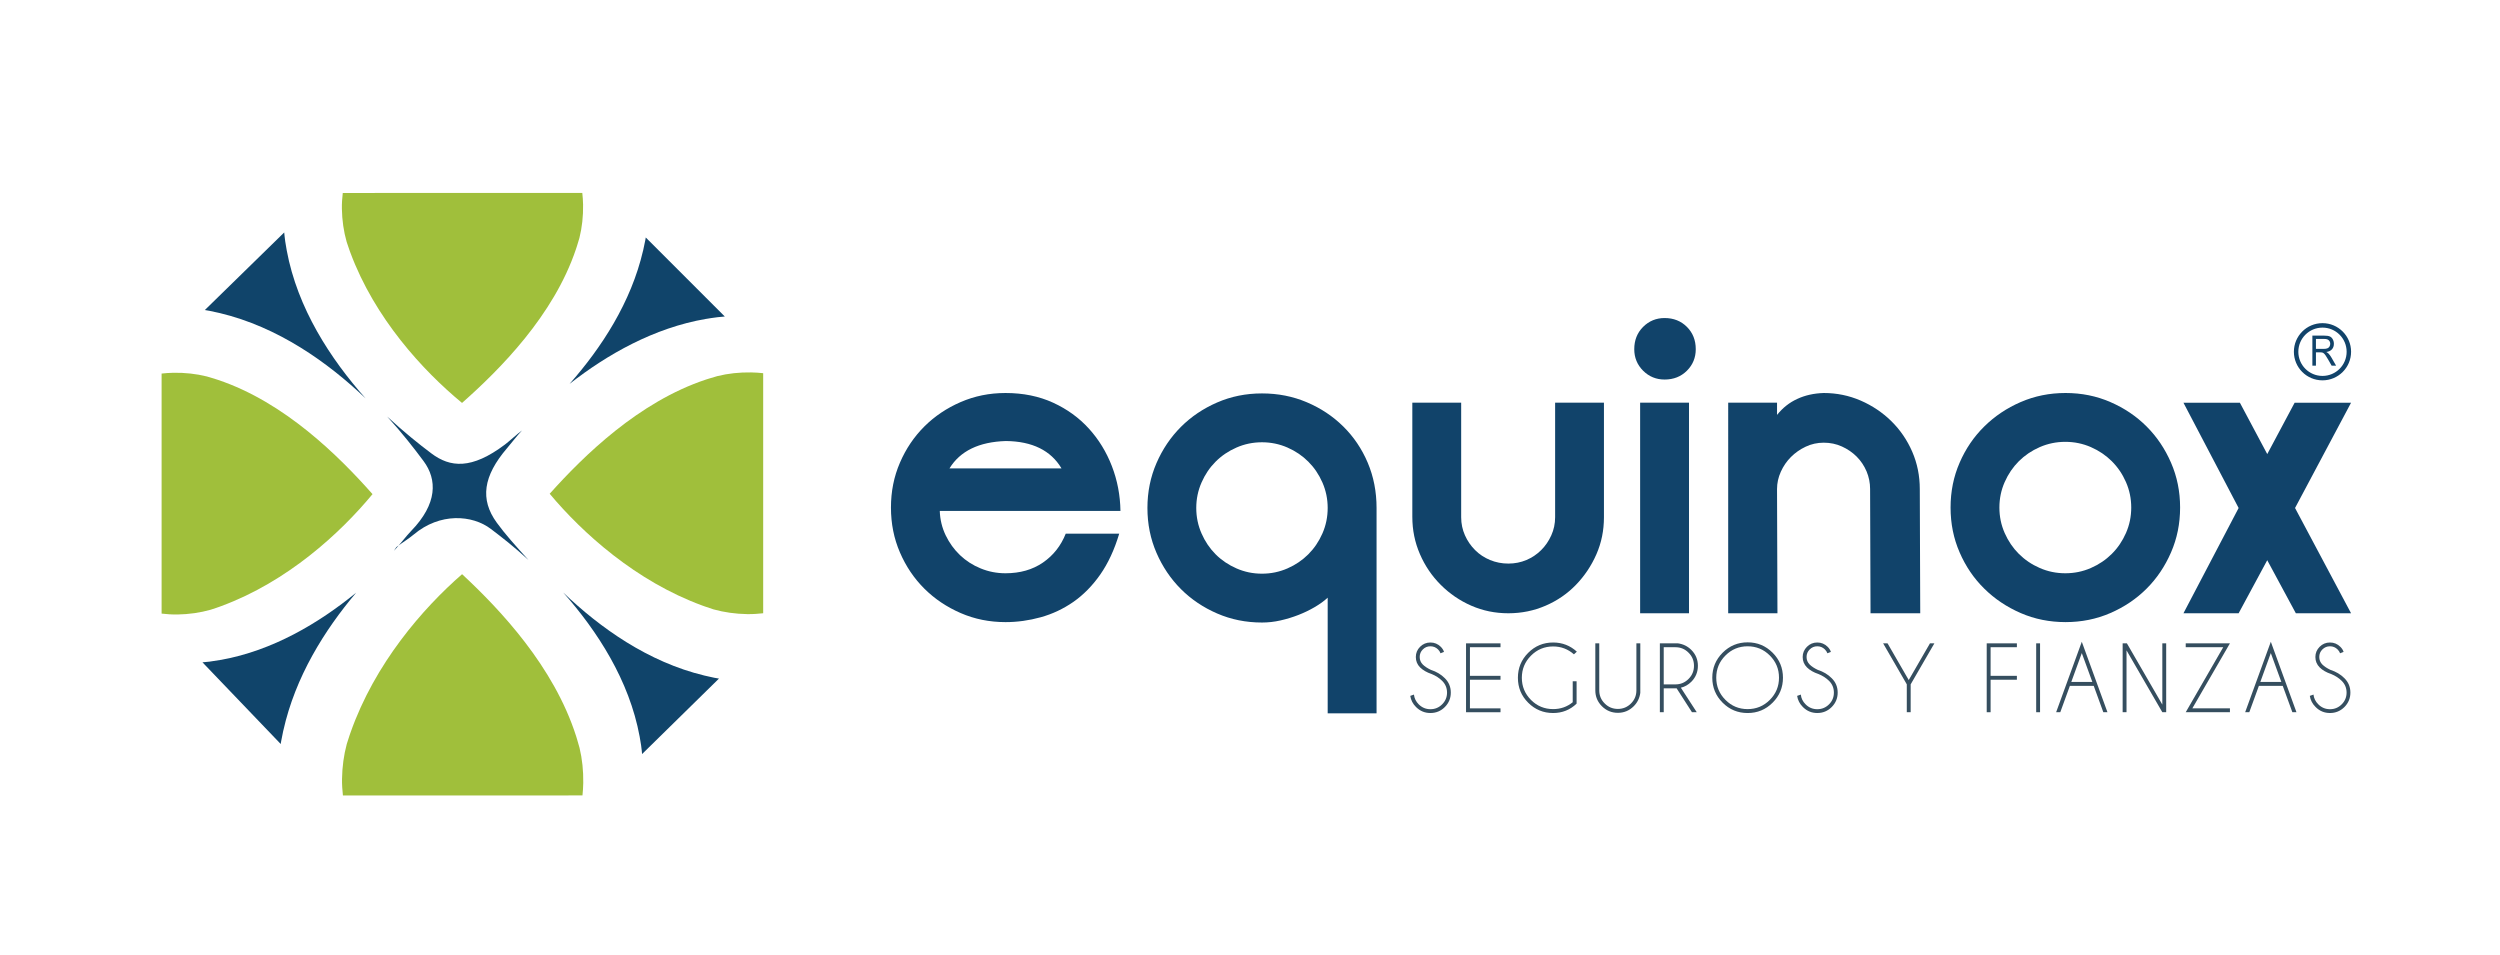
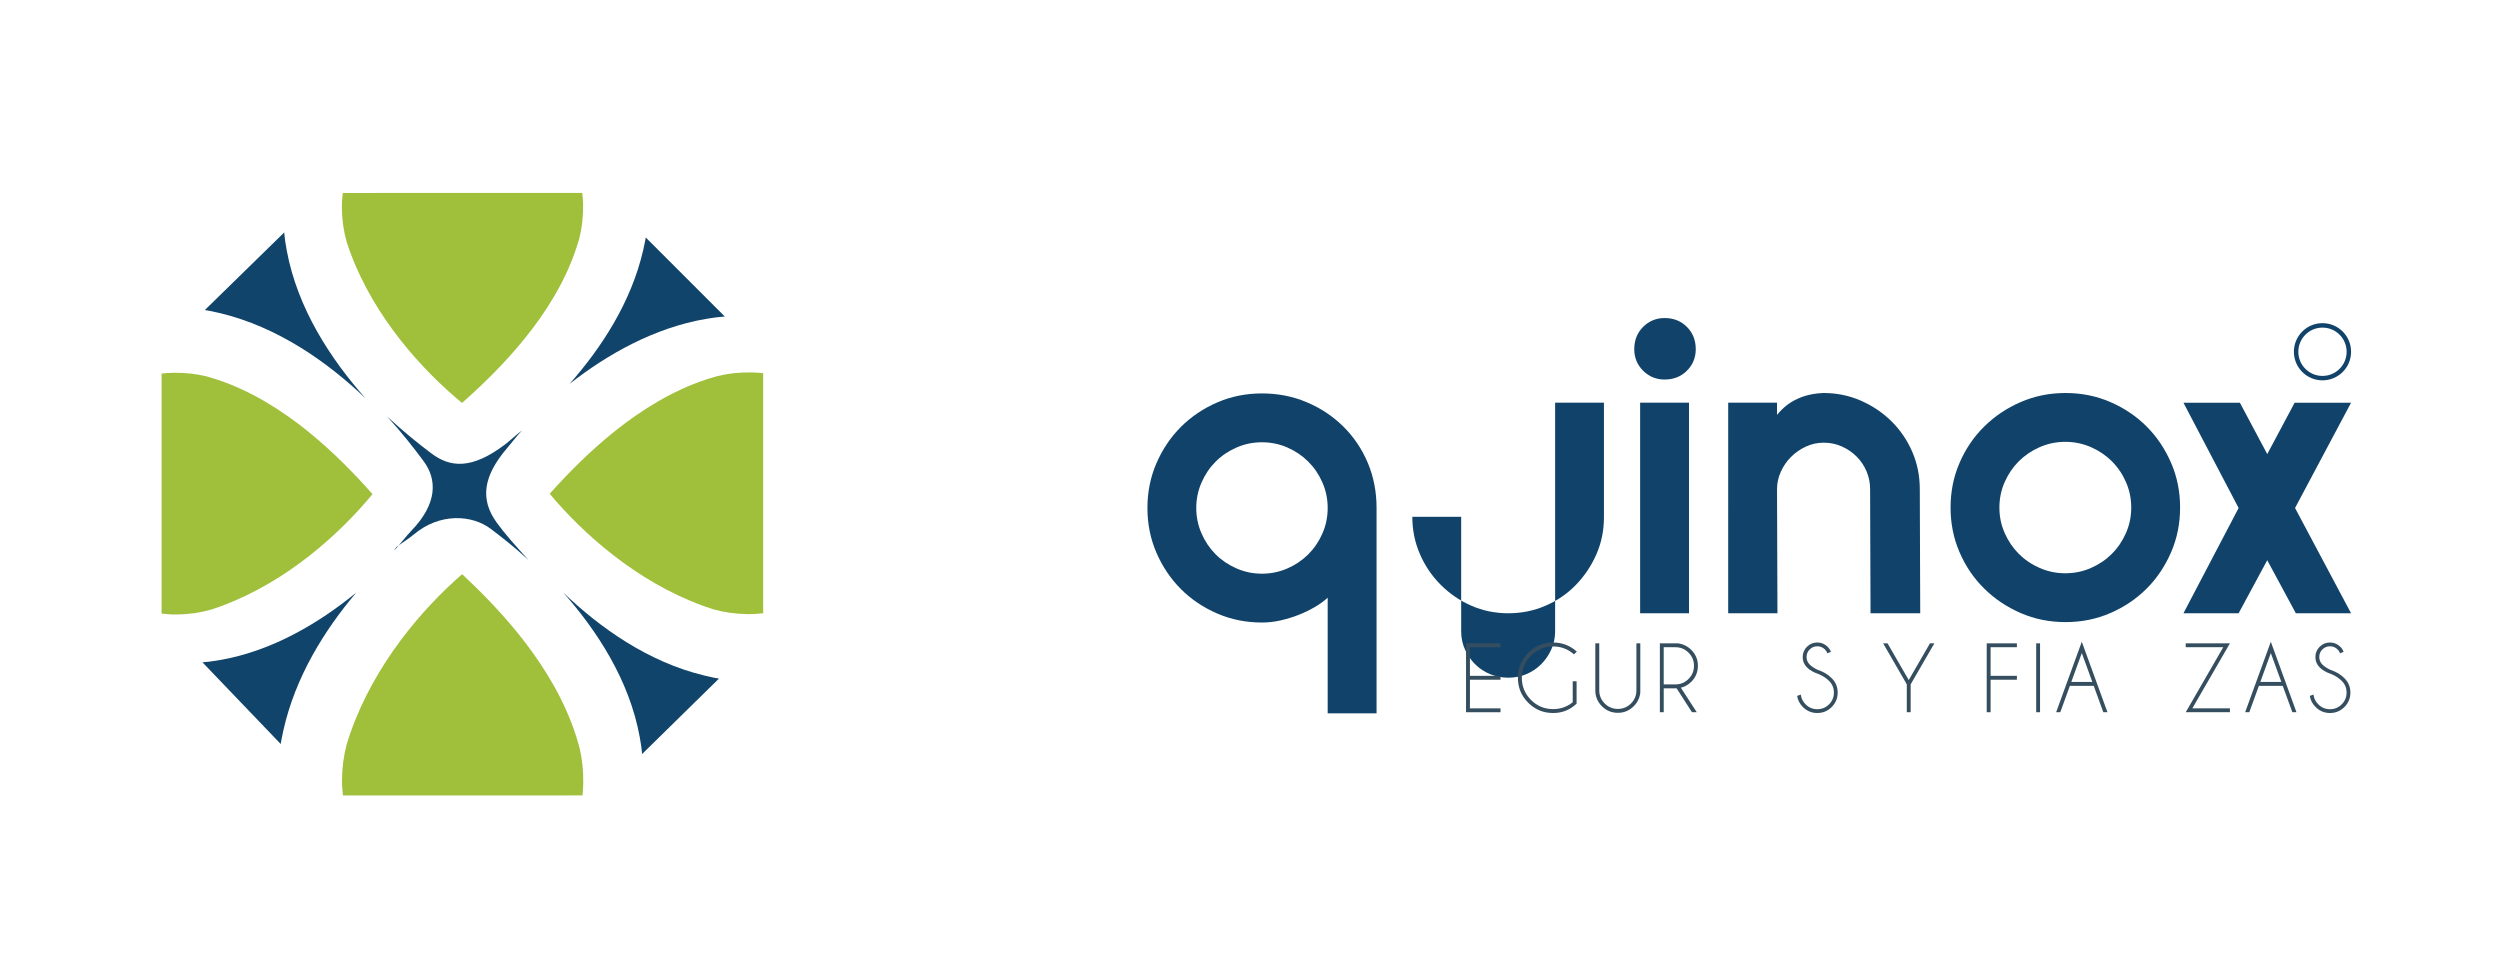
<svg xmlns="http://www.w3.org/2000/svg" id="Layer_1" x="0px" y="0px" width="200.667px" height="76.667px" viewBox="0 0 200.667 76.667" xml:space="preserve">
  <g>
    <g>
      <g>
-         <path fill="#11436A" d="M75.433,41.01c0.023,0.699,0.183,1.353,0.475,1.961c0.293,0.608,0.678,1.138,1.149,1.589    c0.474,0.451,1.025,0.808,1.657,1.065c0.631,0.259,1.294,0.389,1.994,0.389c1.17,0,2.175-0.287,3.01-0.862    c0.832-0.574,1.439-1.346,1.824-2.315h4.293c-0.383,1.284-0.891,2.378-1.521,3.28c-0.631,0.9-1.354,1.633-2.161,2.197    c-0.812,0.562-1.687,0.974-2.622,1.232c-0.935,0.259-1.876,0.389-2.822,0.389c-1.287,0-2.484-0.242-3.6-0.727    c-1.117-0.485-2.088-1.137-2.916-1.961c-0.824-0.821-1.48-1.791-1.959-2.907c-0.482-1.115-0.72-2.315-0.72-3.601    c0-1.284,0.237-2.484,0.72-3.6c0.479-1.115,1.135-2.083,1.959-2.906c0.828-0.824,1.799-1.477,2.916-1.961    c1.115-0.484,2.312-0.727,3.6-0.727c1.418,0,2.691,0.26,3.82,0.777c1.127,0.518,2.084,1.211,2.872,2.08    c0.788,0.867,1.403,1.869,1.844,3.008s0.67,2.337,0.69,3.599H75.433z M85.204,37.597c-0.856-1.441-2.344-2.174-4.462-2.197    c-2.164,0.066-3.674,0.801-4.531,2.197H85.204z" />
        <path fill="#11436A" d="M110.492,57.259h-3.923v-9.285c-0.291,0.271-0.642,0.523-1.05,0.761c-0.403,0.236-0.838,0.446-1.3,0.626    c-0.463,0.18-0.94,0.326-1.438,0.439c-0.495,0.113-0.991,0.168-1.486,0.168c-1.286,0-2.484-0.242-3.601-0.727    c-1.113-0.483-2.085-1.136-2.907-1.959c-0.822-0.824-1.476-1.793-1.96-2.907c-0.484-1.116-0.727-2.316-0.727-3.601    c0-1.285,0.242-2.484,0.727-3.602c0.484-1.115,1.138-2.083,1.96-2.906c0.822-0.822,1.794-1.477,2.907-1.96    c1.116-0.485,2.314-0.728,3.601-0.728c1.284,0,2.485,0.236,3.601,0.711c1.116,0.472,2.09,1.119,2.924,1.943    c0.834,0.823,1.488,1.791,1.962,2.906c0.472,1.115,0.71,2.328,0.71,3.635V57.259z M106.569,40.774    c0-0.722-0.141-1.403-0.423-2.046c-0.282-0.642-0.658-1.2-1.133-1.673c-0.473-0.474-1.029-0.851-1.673-1.133    c-0.646-0.281-1.325-0.422-2.045-0.422c-0.724,0-1.403,0.141-2.044,0.422c-0.646,0.282-1.203,0.659-1.676,1.133    c-0.474,0.473-0.85,1.031-1.131,1.673c-0.282,0.643-0.424,1.324-0.424,2.046c0,0.721,0.142,1.403,0.424,2.045    c0.281,0.642,0.657,1.199,1.131,1.674c0.473,0.473,1.03,0.85,1.676,1.132c0.641,0.282,1.32,0.423,2.044,0.423    c0.72,0,1.399-0.141,2.045-0.423c0.644-0.282,1.2-0.659,1.673-1.132c0.475-0.475,0.851-1.032,1.133-1.674    S106.569,41.495,106.569,40.774z" />
-         <path fill="#11436A" d="M124.824,32.323h3.92v9.194c0,1.06-0.201,2.051-0.607,2.976c-0.406,0.924-0.953,1.74-1.641,2.45    c-0.686,0.71-1.498,1.268-2.434,1.673c-0.936,0.406-1.934,0.609-2.993,0.609c-1.056,0-2.05-0.203-2.974-0.609    c-0.925-0.405-1.742-0.963-2.45-1.673c-0.712-0.71-1.269-1.533-1.673-2.468c-0.406-0.936-0.609-1.933-0.609-2.992v-9.16h3.921    v9.194c0,0.519,0.103,1.003,0.304,1.453c0.202,0.452,0.474,0.846,0.814,1.184c0.335,0.339,0.736,0.603,1.197,0.796    c0.463,0.19,0.951,0.287,1.47,0.287c0.521,0,1.001-0.097,1.454-0.287c0.452-0.193,0.844-0.457,1.184-0.796    c0.34-0.338,0.607-0.731,0.811-1.184c0.203-0.45,0.307-0.935,0.307-1.453V32.323z" />
+         <path fill="#11436A" d="M124.824,32.323h3.92v9.194c0,1.06-0.201,2.051-0.607,2.976c-0.406,0.924-0.953,1.74-1.641,2.45    c-0.686,0.71-1.498,1.268-2.434,1.673c-0.936,0.406-1.934,0.609-2.993,0.609c-1.056,0-2.05-0.203-2.974-0.609    c-0.925-0.405-1.742-0.963-2.45-1.673c-0.712-0.71-1.269-1.533-1.673-2.468c-0.406-0.936-0.609-1.933-0.609-2.992h3.921    v9.194c0,0.519,0.103,1.003,0.304,1.453c0.202,0.452,0.474,0.846,0.814,1.184c0.335,0.339,0.736,0.603,1.197,0.796    c0.463,0.19,0.951,0.287,1.47,0.287c0.521,0,1.001-0.097,1.454-0.287c0.452-0.193,0.844-0.457,1.184-0.796    c0.34-0.338,0.607-0.731,0.811-1.184c0.203-0.45,0.307-0.935,0.307-1.453V32.323z" />
        <path fill="#11436A" d="M131.177,28.03c0-0.721,0.236-1.318,0.709-1.791c0.475-0.474,1.051-0.711,1.725-0.711    c0.723,0,1.318,0.237,1.793,0.711c0.473,0.473,0.709,1.07,0.709,1.791c0,0.677-0.236,1.251-0.709,1.725    c-0.475,0.473-1.07,0.709-1.793,0.709c-0.674,0-1.25-0.236-1.725-0.709C131.414,29.281,131.177,28.707,131.177,28.03z     M131.648,32.323h3.923v16.902h-3.923V32.323z" />
        <path fill="#11436A" d="M150.107,39.253c0-0.494-0.094-0.969-0.285-1.42c-0.193-0.451-0.457-0.846-0.795-1.184    c-0.34-0.338-0.732-0.607-1.184-0.811s-0.934-0.305-1.455-0.305c-0.516,0-1.002,0.107-1.453,0.322    c-0.45,0.213-0.846,0.49-1.182,0.827c-0.338,0.338-0.609,0.733-0.812,1.183c-0.203,0.451-0.304,0.914-0.304,1.387l0.034,9.973    h-3.954V32.323h3.92v0.98c0.451-0.564,0.989-0.993,1.624-1.283c0.628-0.294,1.34-0.451,2.127-0.475    c1.036,0,2.021,0.201,2.961,0.607c0.934,0.406,1.756,0.959,2.467,1.657c0.709,0.7,1.268,1.517,1.673,2.45    c0.405,0.936,0.606,1.934,0.606,2.992l0.036,9.973h-3.99L150.107,39.253z" />
        <path fill="#11436A" d="M156.566,40.739c0-1.284,0.24-2.484,0.727-3.6c0.482-1.115,1.141-2.083,1.977-2.906    c0.834-0.824,1.807-1.477,2.923-1.961c1.114-0.484,2.317-0.727,3.603-0.727c1.283,0,2.484,0.242,3.597,0.727    c1.118,0.484,2.085,1.137,2.909,1.961c0.822,0.823,1.475,1.791,1.959,2.906c0.486,1.115,0.729,2.315,0.729,3.6    c0,1.285-0.242,2.485-0.729,3.601c-0.484,1.116-1.137,2.086-1.959,2.907c-0.824,0.824-1.791,1.476-2.909,1.961    c-1.112,0.484-2.313,0.727-3.597,0.727c-1.285,0-2.488-0.242-3.603-0.727c-1.116-0.485-2.089-1.137-2.923-1.961    c-0.836-0.821-1.494-1.791-1.977-2.907C156.806,43.225,156.566,42.024,156.566,40.739z M160.485,40.739    c0,0.724,0.141,1.404,0.425,2.047c0.283,0.641,0.662,1.199,1.136,1.672c0.477,0.474,1.033,0.852,1.679,1.133    c0.645,0.283,1.328,0.423,2.051,0.423c0.726,0,1.409-0.14,2.053-0.423c0.646-0.281,1.203-0.659,1.679-1.133    c0.476-0.473,0.854-1.031,1.136-1.672c0.283-0.643,0.424-1.323,0.424-2.047c0-0.719-0.141-1.401-0.424-2.045    c-0.281-0.642-0.66-1.199-1.136-1.673c-0.476-0.473-1.032-0.851-1.679-1.133c-0.644-0.28-1.327-0.423-2.053-0.423    c-0.723,0-1.406,0.143-2.051,0.423c-0.646,0.282-1.202,0.66-1.679,1.133c-0.474,0.474-0.853,1.031-1.136,1.673    C160.625,39.338,160.485,40.021,160.485,40.739z" />
        <path fill="#11436A" d="M179.687,49.226h-4.429l4.429-8.451l-4.429-8.451h4.53l2.197,4.124l2.199-4.124h4.529l-4.497,8.451    l4.497,8.451h-4.432l-2.297-4.26L179.687,49.226z" />
      </g>
      <g>
-         <path fill="#354E5F" d="M114.919,54.105c-0.393-0.131-0.704-0.31-0.935-0.537c-0.228-0.229-0.34-0.507-0.34-0.832    c0-0.316,0.112-0.592,0.34-0.82c0.23-0.229,0.507-0.345,0.829-0.345c0.324,0,0.599,0.115,0.832,0.343    c0.124,0.123,0.212,0.26,0.261,0.412l-0.281,0.11c-0.038-0.112-0.106-0.218-0.201-0.312c-0.169-0.164-0.372-0.249-0.61-0.249    c-0.237,0-0.441,0.085-0.607,0.251c-0.169,0.166-0.252,0.369-0.252,0.609c0,0.237,0.083,0.44,0.252,0.608    c0.157,0.154,0.375,0.297,0.65,0.427c0.442,0.141,0.813,0.363,1.116,0.667c0.319,0.316,0.479,0.702,0.479,1.153    c0,0.454-0.16,0.841-0.479,1.162c-0.319,0.32-0.705,0.479-1.159,0.479c-0.45,0-0.835-0.16-1.156-0.483    c-0.257-0.254-0.409-0.553-0.46-0.892l0.294-0.105c0.033,0.3,0.161,0.56,0.383,0.782c0.262,0.262,0.576,0.393,0.939,0.393    c0.368,0,0.683-0.131,0.944-0.393c0.26-0.26,0.391-0.574,0.391-0.942c0-0.365-0.131-0.681-0.391-0.94    C115.531,54.424,115.251,54.242,114.919,54.105z" />
        <path fill="#354E5F" d="M120.441,51.639v0.31h-2.454v2.298h2.454v0.313h-2.454v2.298h2.454v0.311h-2.767v-5.529H120.441z" />
        <path fill="#354E5F" d="M126.548,56.479c-0.523,0.502-1.151,0.753-1.883,0.753c-0.782,0-1.451-0.275-2.002-0.827    c-0.554-0.552-0.826-1.218-0.826-2.001c0-0.782,0.272-1.448,0.826-2.003c0.551-0.553,1.22-0.83,2.002-0.83    c0.731,0,1.367,0.246,1.903,0.735l-0.233,0.215c-0.476-0.419-1.032-0.633-1.67-0.633c-0.692,0-1.287,0.247-1.777,0.738    c-0.489,0.489-0.735,1.084-0.735,1.777c0,0.694,0.246,1.287,0.735,1.779c0.49,0.491,1.085,0.735,1.777,0.735    c0.596,0,1.12-0.182,1.572-0.551v-1.684h0.311V56.479z" />
        <path fill="#354E5F" d="M131.346,51.639h0.316v3.975c-0.058,0.422-0.234,0.78-0.528,1.073c-0.354,0.353-0.778,0.529-1.273,0.529    c-0.501,0-0.927-0.177-1.28-0.529c-0.353-0.352-0.53-0.776-0.53-1.274v-3.773h0.316v3.773c0,0.41,0.144,0.762,0.438,1.052    c0.289,0.293,0.643,0.438,1.057,0.438c0.409,0,0.763-0.146,1.053-0.438c0.289-0.29,0.433-0.642,0.433-1.052V51.639z" />
        <path fill="#354E5F" d="M134.575,55.247c-0.028,0.002-0.06,0.003-0.093,0.003h-0.939v1.918h-0.311v-5.529h1.451    c0.422,0.058,0.779,0.233,1.076,0.529c0.35,0.352,0.526,0.777,0.526,1.274c0,0.499-0.177,0.927-0.526,1.279    c-0.247,0.244-0.526,0.404-0.842,0.479l1.275,1.967h-0.384L134.575,55.247z M133.542,51.953v2.981h0.939    c0.412,0,0.761-0.145,1.051-0.436c0.295-0.292,0.439-0.646,0.439-1.057c0-0.412-0.145-0.766-0.439-1.054    c-0.29-0.292-0.639-0.436-1.051-0.436H133.542z" />
-         <path fill="#354E5F" d="M142.282,52.391c0.554,0.555,0.831,1.223,0.831,2.007c0,0.781-0.277,1.45-0.831,2.004    c-0.555,0.556-1.22,0.831-2.006,0.831c-0.782,0-1.452-0.275-2.006-0.831c-0.554-0.554-0.83-1.223-0.83-2.004    c0-0.784,0.276-1.452,0.83-2.007c0.554-0.554,1.224-0.832,2.006-0.832C141.062,51.559,141.727,51.837,142.282,52.391z     M140.276,51.876c-0.695,0-1.291,0.247-1.779,0.738c-0.494,0.492-0.739,1.086-0.739,1.783c0,0.695,0.245,1.288,0.739,1.782    c0.488,0.493,1.084,0.739,1.779,0.739c0.696,0,1.291-0.246,1.781-0.739c0.493-0.494,0.738-1.087,0.738-1.782    c0-0.697-0.245-1.291-0.738-1.783C141.567,52.123,140.972,51.876,140.276,51.876z" />
        <path fill="#354E5F" d="M145.972,54.105c-0.396-0.131-0.707-0.31-0.935-0.537c-0.227-0.229-0.342-0.507-0.342-0.832    c0-0.316,0.115-0.592,0.342-0.82c0.228-0.229,0.505-0.345,0.831-0.345c0.318,0,0.597,0.115,0.828,0.343    c0.125,0.123,0.214,0.26,0.264,0.412l-0.28,0.11c-0.043-0.112-0.109-0.218-0.205-0.312c-0.169-0.164-0.37-0.249-0.606-0.249    c-0.24,0-0.442,0.085-0.609,0.251c-0.169,0.166-0.253,0.369-0.253,0.609c0,0.237,0.084,0.44,0.253,0.608    c0.155,0.154,0.373,0.297,0.65,0.427c0.442,0.141,0.813,0.363,1.115,0.667c0.32,0.316,0.48,0.702,0.48,1.153    c0,0.454-0.16,0.841-0.48,1.162c-0.319,0.32-0.707,0.479-1.156,0.479c-0.454,0-0.839-0.16-1.159-0.483    c-0.255-0.254-0.409-0.553-0.46-0.892l0.295-0.105c0.031,0.3,0.159,0.56,0.383,0.782c0.26,0.262,0.573,0.393,0.941,0.393    c0.367,0,0.681-0.131,0.944-0.393c0.26-0.26,0.387-0.574,0.387-0.942c0-0.365-0.127-0.681-0.387-0.94    C146.583,54.424,146.303,54.242,145.972,54.105z" />
        <path fill="#354E5F" d="M153.053,54.931l-1.901-3.292h0.356l1.7,2.947l1.704-2.947h0.355l-1.904,3.292v2.237h-0.311V54.931z" />
        <path fill="#354E5F" d="M161.889,51.639v0.31h-2.11v2.298h2.11v0.313h-2.11v2.608h-0.312v-5.529H161.889z" />
        <path fill="#354E5F" d="M163.749,51.639v5.529h-0.311v-5.529H163.749z" />
        <path fill="#354E5F" d="M168.057,55.051h-1.914l-0.771,2.117h-0.333l2.06-5.657l2.06,5.657h-0.332L168.057,55.051z     M167.945,54.737l-0.846-2.317l-0.843,2.317H167.945z" />
-         <path fill="#354E5F" d="M170.378,51.639h0.342l2.843,4.917v-4.917h0.31v5.529h-0.31l-2.874-4.966v4.966h-0.311V51.639z" />
        <path fill="#354E5F" d="M178.453,51.948h-3.012v-0.31h3.549l-3.018,5.219h3.018v0.311h-3.549L178.453,51.948z" />
        <path fill="#354E5F" d="M183.228,55.051h-1.914l-0.771,2.117h-0.332l2.061-5.657l2.058,5.657H184L183.228,55.051z     M183.116,54.737l-0.845-2.317l-0.841,2.317H183.116z" />
        <path fill="#354E5F" d="M187.122,54.105c-0.394-0.131-0.705-0.31-0.932-0.537c-0.227-0.229-0.342-0.507-0.342-0.832    c0-0.316,0.115-0.592,0.342-0.82c0.227-0.229,0.503-0.345,0.829-0.345c0.323,0,0.599,0.115,0.829,0.343    c0.129,0.123,0.215,0.26,0.264,0.412l-0.281,0.11c-0.041-0.112-0.109-0.218-0.205-0.312c-0.168-0.164-0.369-0.249-0.606-0.249    c-0.236,0-0.44,0.085-0.608,0.251c-0.169,0.166-0.252,0.369-0.252,0.609c0,0.237,0.083,0.44,0.252,0.608    c0.157,0.154,0.374,0.297,0.649,0.427c0.442,0.141,0.815,0.363,1.118,0.667c0.318,0.316,0.479,0.702,0.479,1.153    c0,0.454-0.161,0.841-0.479,1.162c-0.322,0.32-0.707,0.479-1.159,0.479c-0.451,0-0.837-0.16-1.155-0.483    c-0.258-0.254-0.411-0.553-0.464-0.892l0.294-0.105c0.034,0.3,0.162,0.56,0.387,0.782c0.258,0.262,0.574,0.393,0.938,0.393    c0.368,0,0.683-0.131,0.943-0.393c0.26-0.26,0.389-0.574,0.389-0.942c0-0.365-0.129-0.681-0.389-0.94    C187.735,54.424,187.455,54.242,187.122,54.105z" />
      </g>
      <g>
        <path fill="#10446A" d="M17.646,25.13c4.664,1.117,8.639,3.929,11.7,6.849c-2.82-3.172-5.472-7.235-6.331-11.879    c-0.042-0.241-0.084-0.48-0.121-0.722c-0.019-0.142-0.034-0.284-0.053-0.429c-0.011-0.098-0.018-0.192-0.028-0.291l-6.371,6.227    c0.133,0.021,0.266,0.045,0.397,0.069C17.113,25.006,17.377,25.064,17.646,25.13" />
        <path fill="#10446A" d="M56.544,54.226c-4.517-1.087-8.368-3.821-11.334-6.664c2.733,3.088,5.301,7.041,6.133,11.562    c0.041,0.233,0.082,0.467,0.117,0.702c0.019,0.138,0.033,0.276,0.051,0.416c0.011,0.096,0.018,0.188,0.027,0.284l6.172-6.059    c-0.128-0.023-0.258-0.043-0.385-0.067C57.061,54.348,56.805,54.29,56.544,54.226" />
        <path fill="#10446A" d="M51.792,19.297c-0.049,0.269-0.104,0.535-0.167,0.797c0,0.007,0,0.01,0,0.013H51.62    c-0.964,4.16-3.334,7.796-5.902,10.706c3.036-2.373,6.77-4.496,10.943-5.215v-0.001c0.003,0,0.011,0,0.017,0    c0.272-0.049,0.546-0.087,0.825-0.123c0.023-0.002,0.049-0.008,0.079-0.011c0.195-0.024,0.396-0.039,0.596-0.057l-6.346-6.345    c-0.006,0.043-0.009,0.087-0.019,0.129C51.804,19.226,51.797,19.263,51.792,19.297" />
        <path fill="#10446A" d="M22.572,59.476c0.048-0.276,0.103-0.555,0.165-0.827c0-0.004,0-0.007,0-0.013h0.006    c0.955-4.3,3.301-8.055,5.845-11.063c-3.007,2.454-6.704,4.646-10.835,5.39v0.001c-0.004,0-0.011,0-0.017,0    c-0.27,0.05-0.541,0.092-0.818,0.128c-0.022,0.003-0.048,0.007-0.076,0.013c-0.194,0.021-0.393,0.038-0.591,0.057l6.284,6.56    c0.005-0.046,0.009-0.09,0.017-0.133C22.561,59.549,22.568,59.512,22.572,59.476" />
        <path fill="#10446A" d="M31.81,43.919c0.5-0.377,0.999-0.68,1.402-1.017c2.104-1.768,4.693-1.582,6.192-0.443    c0.938,0.714,1.82,1.396,3.009,2.485c-1.095-1.209-1.845-2.041-2.539-2.991c-1.362-1.871-1.09-3.741,0.825-5.979    c0.304-0.356,0.821-1.024,1.201-1.425c-0.416,0.311-1.012,0.861-1.367,1.131c-2.687,2.027-4.406,1.845-5.909,0.712    c-1.018-0.762-2.252-1.759-3.548-2.958c1.188,1.298,2.173,2.566,2.918,3.57c1.107,1.487,1.13,3.43-1.002,5.624    c-0.37,0.381-0.938,1.127-1.373,1.585" />
        <path fill="#A0BF3B" d="M59.977,49.293c-0.939-0.015-1.849-0.142-2.708-0.381c-0.23-0.075-0.457-0.15-0.686-0.231    c-0.065-0.025-0.13-0.044-0.193-0.069c-5.354-1.959-9.63-5.827-12.268-8.979c2.74-3.059,7.143-7.378,12.553-9.171    c0.073-0.024,0.152-0.043,0.225-0.071c0.224-0.068,0.452-0.139,0.677-0.201c0.865-0.216,1.778-0.312,2.717-0.297    c0.327,0.006,0.646,0.026,0.964,0.062v19.269C60.835,49.271,60.41,49.3,59.977,49.293" />
        <path fill="#A0BF3B" d="M27.453,62.525c0.016-0.976,0.141-1.915,0.382-2.808c0.073-0.237,0.149-0.472,0.229-0.711    c0.025-0.067,0.044-0.134,0.07-0.199c1.953-5.552,5.813-9.984,8.956-12.719c3.054,2.839,7.365,7.401,9.156,13.01    c0.025,0.073,0.044,0.155,0.071,0.232c0.07,0.231,0.14,0.468,0.202,0.702c0.215,0.896,0.312,1.842,0.297,2.815    c-0.006,0.34-0.028,0.671-0.062,1l-19.229,0.005C27.478,63.415,27.446,62.975,27.453,62.525" />
        <path fill="#A0BF3B" d="M27.442,16.752c0.016,0.925,0.141,1.819,0.383,2.664c0.073,0.227,0.149,0.449,0.229,0.674    c0.026,0.064,0.044,0.128,0.07,0.19c1.956,5.266,5.818,9.47,8.962,12.062c3.051-2.694,7.359-7.027,9.146-12.35    c0.025-0.07,0.045-0.148,0.072-0.22c0.07-0.221,0.138-0.443,0.203-0.668c0.213-0.85,0.31-1.748,0.295-2.671    c-0.007-0.321-0.029-0.636-0.063-0.949l-19.226,0.006C27.466,15.908,27.435,16.325,27.442,16.752" />
        <path fill="#A0BF3B" d="M14.238,49.324c0.928-0.017,1.827-0.142,2.675-0.384c0.228-0.073,0.451-0.149,0.677-0.228    c0.065-0.027,0.129-0.045,0.191-0.071c5.29-1.959,9.515-5.828,12.12-8.978c-2.706-3.06-7.057-7.378-12.402-9.171    c-0.072-0.024-0.15-0.044-0.222-0.071c-0.221-0.07-0.447-0.139-0.669-0.203c-0.855-0.214-1.756-0.312-2.685-0.297    c-0.322,0.006-0.638,0.029-0.952,0.063v19.268C13.39,49.3,13.81,49.33,14.238,49.324" />
      </g>
    </g>
    <g>
      <path fill="#11436A" d="M186.418,25.938c-1.268,0-2.295,1.028-2.295,2.296s1.027,2.295,2.295,2.295s2.296-1.027,2.296-2.295   S187.686,25.938,186.418,25.938z M186.418,30.174c-1.071,0-1.938-0.869-1.938-1.939c0-1.072,0.867-1.939,1.938-1.939   s1.939,0.867,1.939,1.939C188.358,29.305,187.49,30.174,186.418,30.174z" />
      <g>
        <g>
-           <path fill="#11436A" d="M185.607,29.352V26.94h0.958c0.192,0,0.339,0.022,0.439,0.065c0.1,0.043,0.18,0.119,0.239,0.229     c0.061,0.109,0.091,0.23,0.091,0.363c0,0.172-0.05,0.316-0.149,0.434c-0.099,0.117-0.252,0.191-0.46,0.223     c0.076,0.041,0.133,0.081,0.173,0.121c0.084,0.085,0.162,0.191,0.237,0.32l0.376,0.656h-0.359l-0.286-0.502     c-0.084-0.145-0.152-0.256-0.207-0.332c-0.054-0.077-0.103-0.13-0.145-0.162c-0.043-0.03-0.087-0.051-0.131-0.062     c-0.032-0.009-0.085-0.012-0.159-0.012h-0.331v1.07H185.607z M185.893,28.004h0.614c0.131,0,0.232-0.014,0.306-0.045     c0.075-0.03,0.131-0.078,0.169-0.145s0.058-0.139,0.058-0.217c0-0.113-0.037-0.207-0.112-0.28     c-0.073-0.073-0.19-0.11-0.351-0.11h-0.684V28.004z" />
-         </g>
+           </g>
      </g>
    </g>
  </g>
</svg>